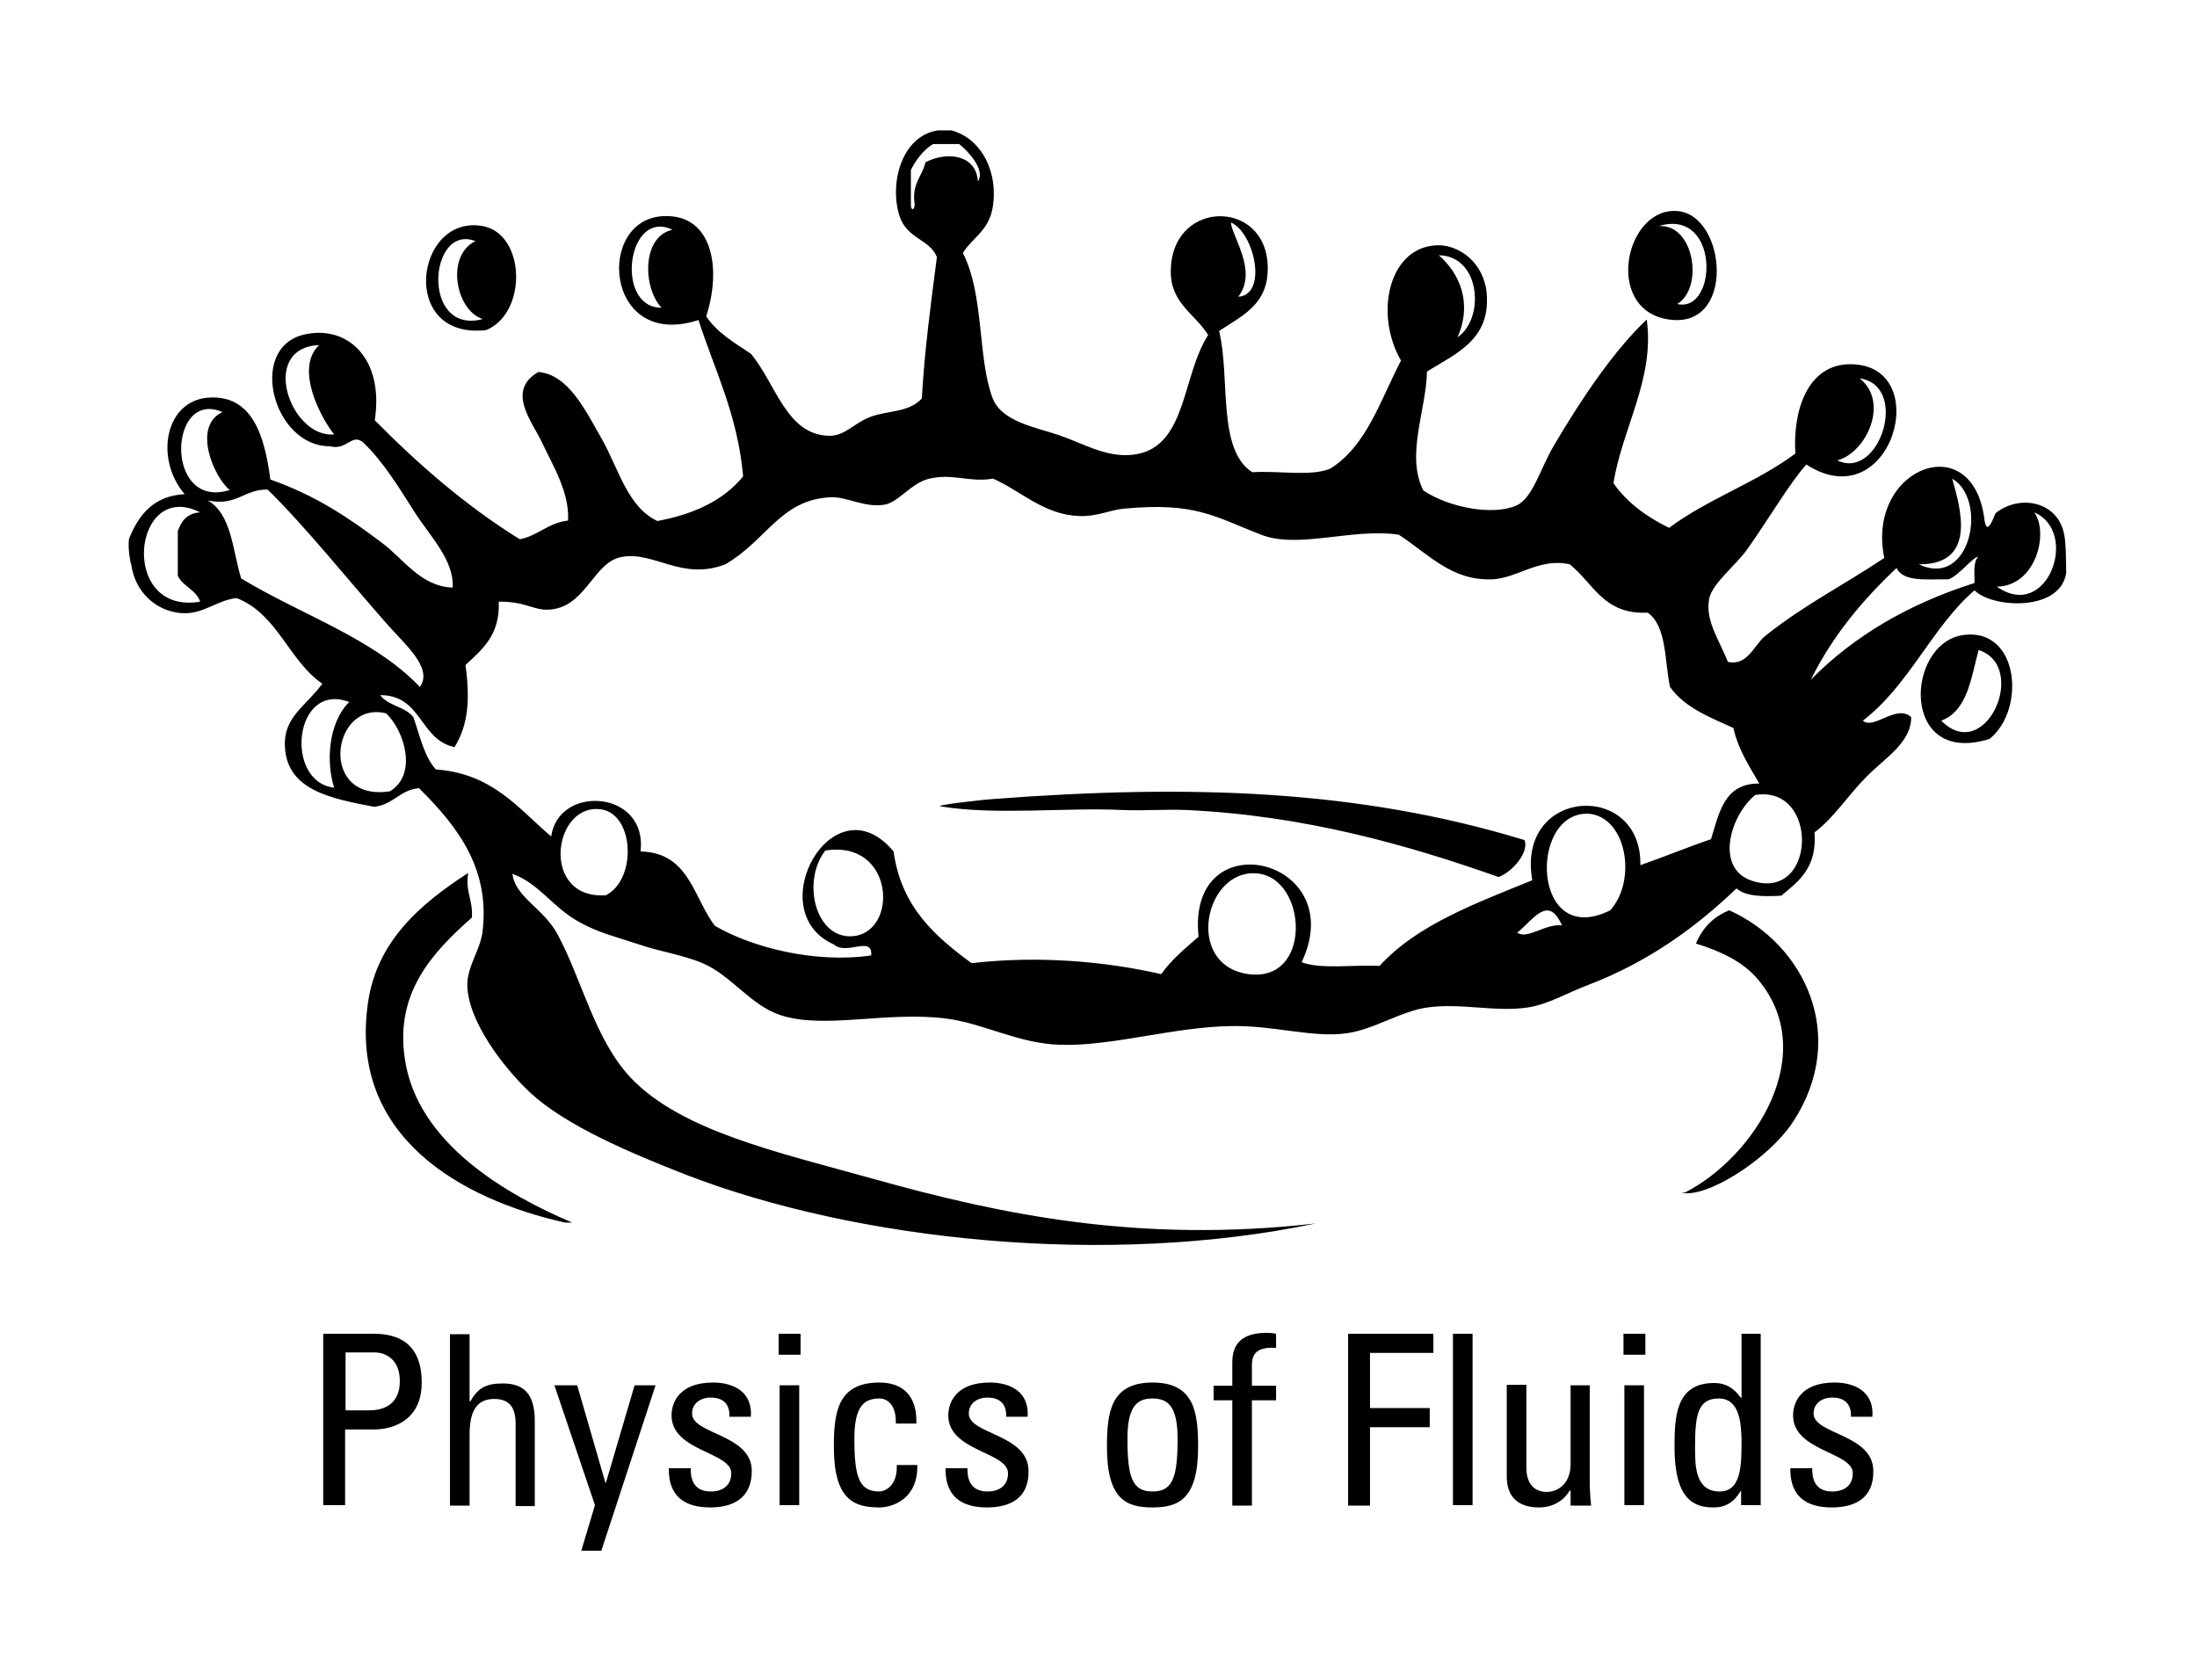
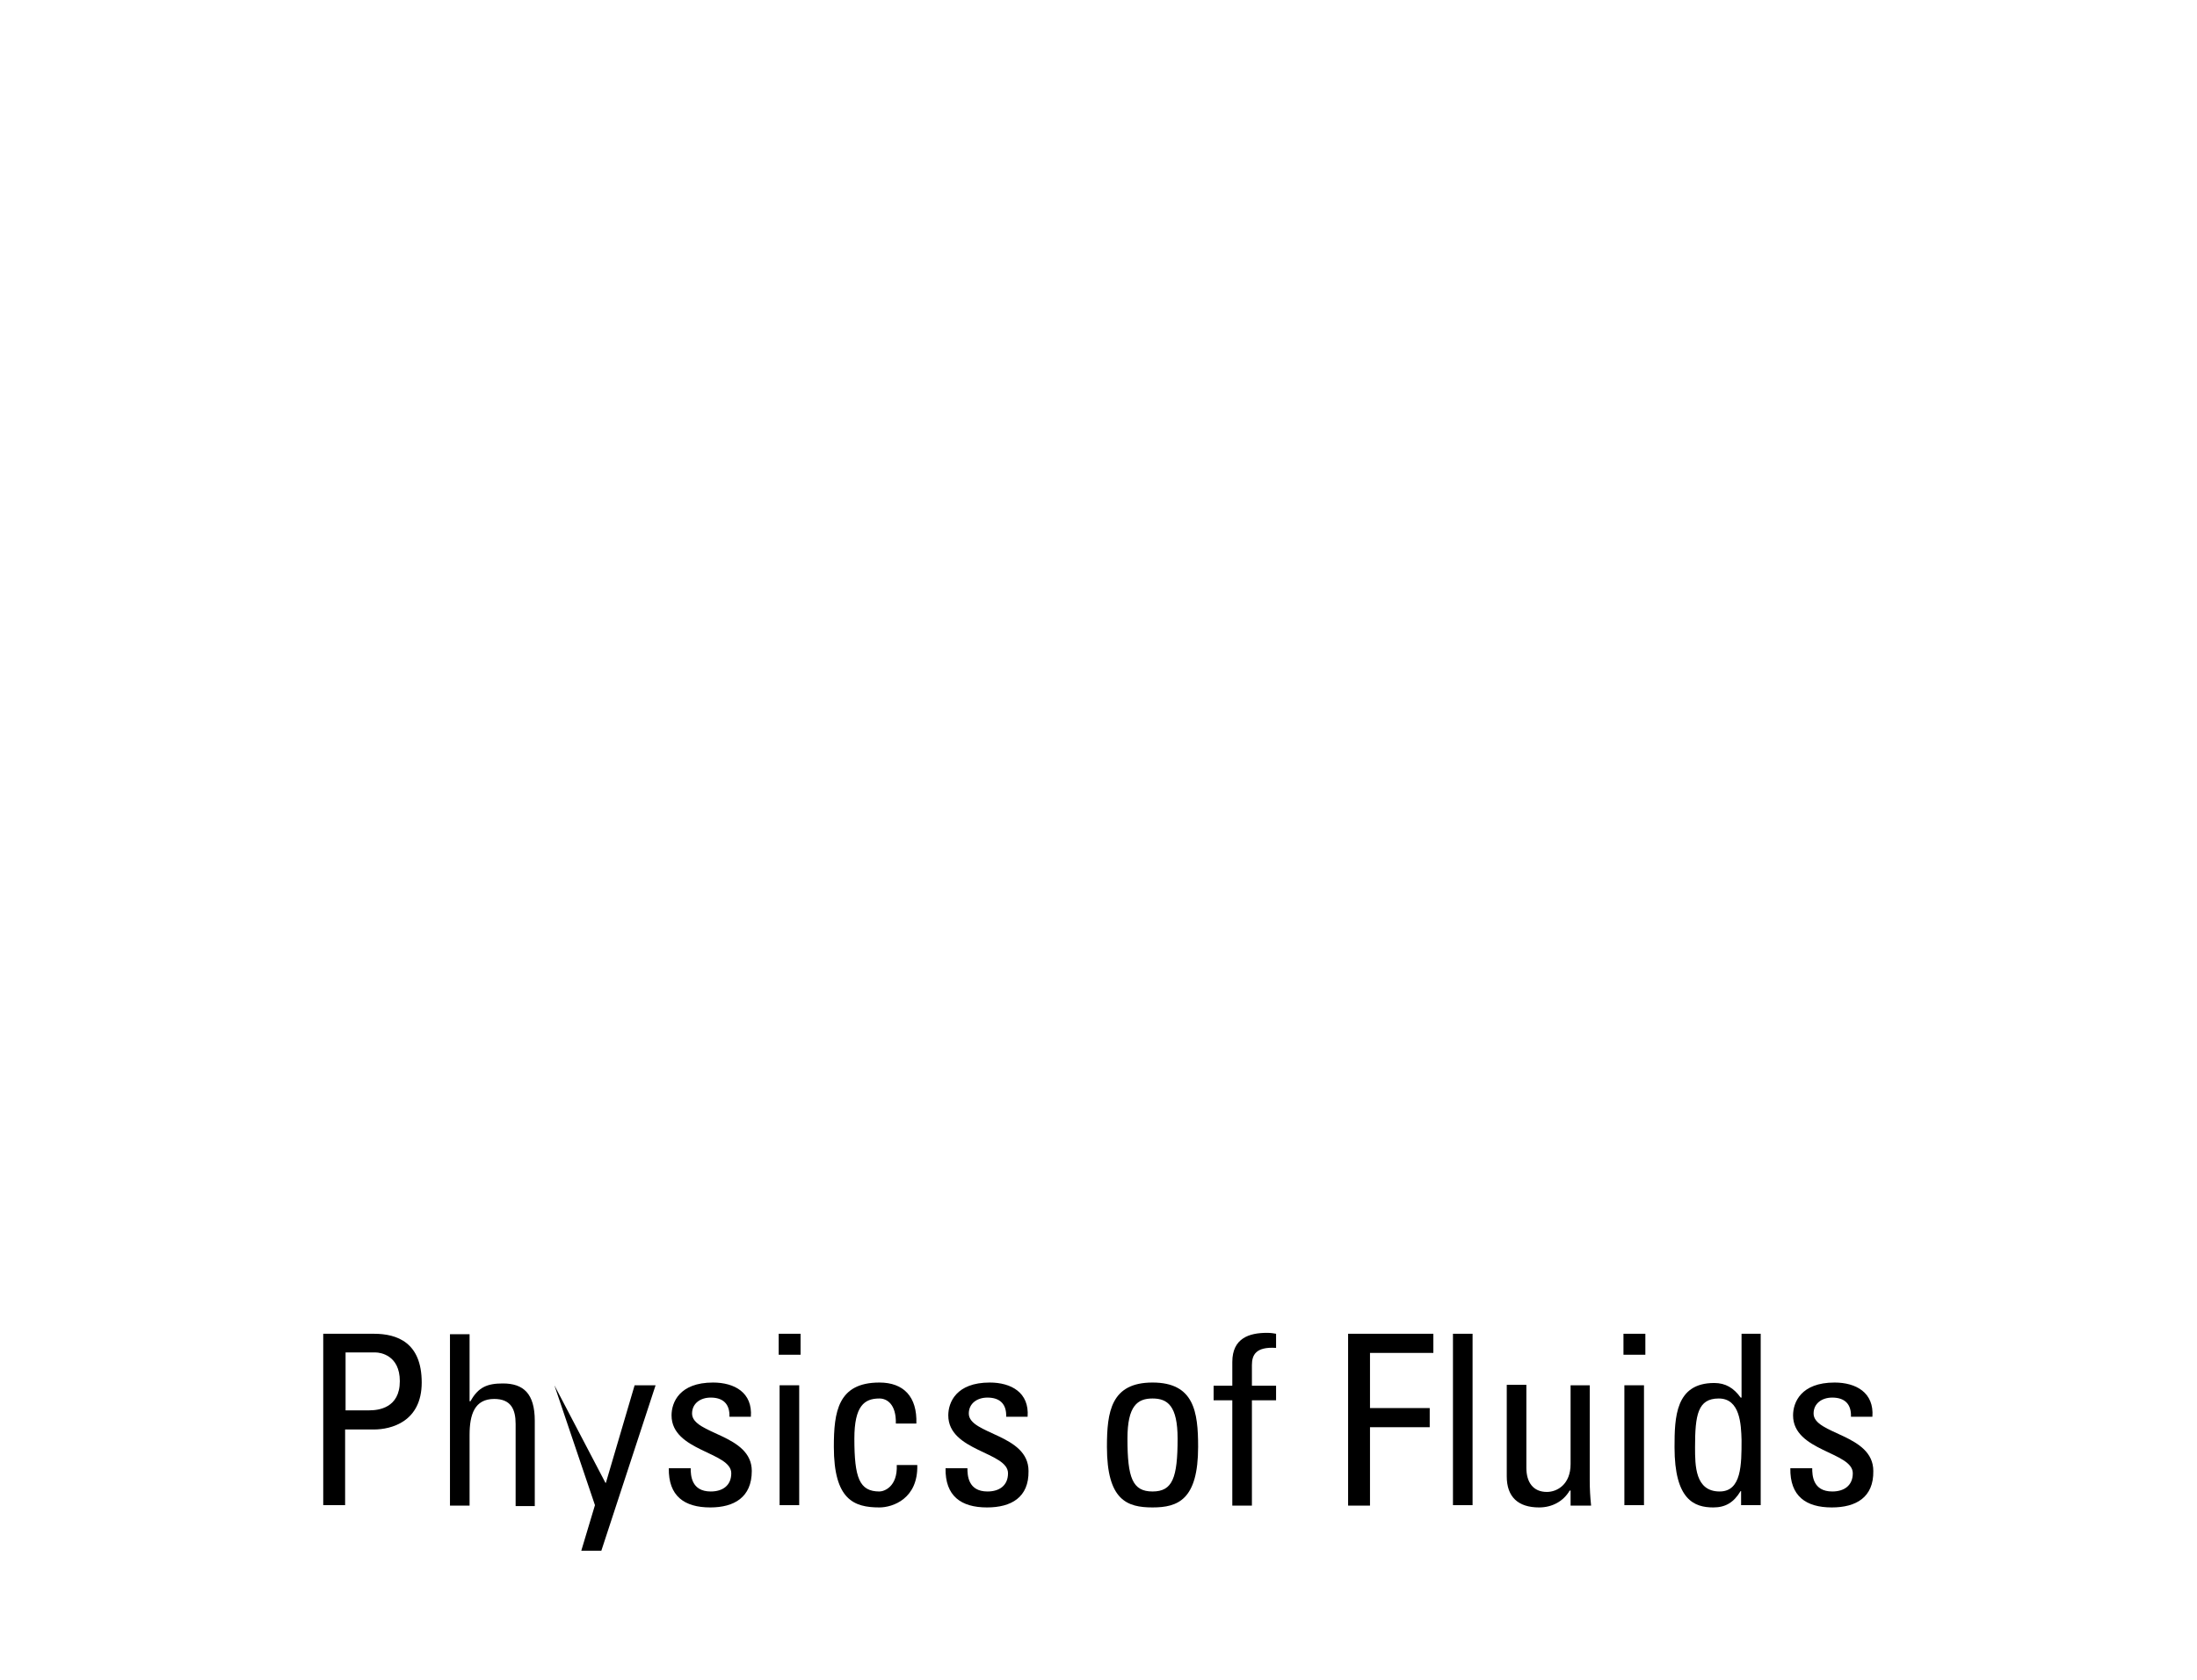
<svg xmlns="http://www.w3.org/2000/svg" version="1.1" x="0px" y="0px" viewBox="0 0 481.9 368.5" enable-background="new 0 0 481.9 368.5" xml:space="preserve">
  <g id="Guides">
</g>
  <g id="Drops_1_">
    <path id="Droplets" display="none" fill="#F7941E" d="M275.5,214.4c-0.8,0-1.6-0.1-2.4-0.2c-7.1-1.3-9.3-7.4-8.5-12.9   c0.8-5,4.4-10.3,10.3-10.3c0.2,0,0.5,0,0.7,0c5.6,0.4,8.6,6.1,9,11.2c0.3,3.8-0.7,7.3-2.8,9.5C280.4,213.4,278.1,214.4,275.5,214.4   C275.5,214.4,275.5,214.4,275.5,214.4z M186.4,206c-4.2,0-7.4-3.4-8.3-8.7c-0.7-3.9,0.3-8,2.5-11c0.1-0.1,0.2-0.2,0.4-0.2   c0.9-0.1,1.8-0.2,2.6-0.2c4.5,0,8,2.2,9.7,6c1.5,3.4,1.4,7.6-0.4,10.5c-1.4,2.2-3.5,3.5-6,3.6C186.6,206,186.5,206,186.4,206z    M347.5,201.8c-4.7,0-8.1-3.8-8.7-9.8c-0.4-4.4,0.8-8.7,3.2-11.4c1.6-1.8,3.7-2.7,6.1-2.7l0.2,0c4.3,0.3,7.7,4,8.5,9.6   c0.7,4.7-0.5,9.5-3.2,12.6c0,0.1-0.1,0.1-0.2,0.1C351.3,201.3,349.3,201.8,347.5,201.8L347.5,201.8z M131.9,197   c-2.9,0-5.4-1-7.1-2.8c-1.8-2-2.7-4.9-2.4-8c0.4-4.6,3.3-9.3,8.3-9.3c0.5,0,1,0,1.4,0.1c4.4,0.8,6.2,5.8,6.1,10.2   c-0.1,4.4-2.1,8.1-5.1,9.6c-0.1,0-0.1,0.1-0.2,0.1C132.6,197,132.3,197,131.9,197z M387.5,194.3c-1.1,0-2.3-0.2-3.5-0.6   c-5.4-1.8-5.9-7.2-4.5-11.6c0.9-3.2,2.9-6.2,5.2-8.1c0.1-0.1,0.2-0.1,0.3-0.1c0.6-0.1,1.2-0.2,1.8-0.2c5.9,0,8.5,4.9,9,9.2   c0.4,3.5-0.6,6.8-2.5,9C391.8,193.5,389.8,194.3,387.5,194.3z M83.2,174.3c-2.8,0-5.2-0.9-6.8-2.6c-1.6-1.7-2.5-4.2-2.3-6.9   c0.2-4.5,3.3-9.2,8.5-9.2c0.7,0,1.5,0.1,2.3,0.3c0.1,0,0.2,0.1,0.3,0.1c2.1,2.1,3.8,5.5,4.3,8.8c0.6,4.2-0.6,7.5-3.6,9.3   c-0.1,0-0.1,0.1-0.2,0.1C84.8,174.3,84,174.3,83.2,174.3z M73.2,173.3c-2.5-0.3-4.5-1.5-5.9-3.7c-1.9-3-2.3-7.4-1-11.1   c1.3-3.7,3.9-5.8,7.2-5.8c1.1,0,2.2,0.2,3.3,0.7c0.2,0.1,0.3,0.2,0.4,0.4c0,0.2,0,0.4-0.2,0.5c-1.9,1.9-3.2,4.6-3.7,8   c-0.6,3.4-0.4,7.2,0.6,10.2c0.1,0.2,0,0.4-0.1,0.5C73.6,173.3,73.5,173.3,73.2,173.3C73.3,173.3,73.3,173.3,73.2,173.3z M431,161.2   c-1.9,0-3.8-0.9-5.6-2.7c-0.1-0.1-0.2-0.3-0.2-0.5c0-0.2,0.2-0.3,0.4-0.4c2.6-1,4.3-3.1,5.6-6.8c0.6-1.7,1-3.5,1.5-5.3   c0.2-1,0.5-2,0.8-3c0-0.1,0.1-0.3,0.3-0.3c0.1,0,0.2-0.1,0.3-0.1c0.1,0,0.1,0,0.2,0c2.1,0.7,3.7,2,4.5,3.9c1.1,2.4,1.1,5.7-0.1,8.8   C437.1,158.6,434.1,161.2,431,161.2L431,161.2z M41.5,132.8c-3,0-5.6-1-7.5-3c-2.1-2.3-3.2-5.6-3-9.3c0.3-4.7,3.1-9.8,8.4-9.8   c1.5,0,3.1,0.4,4.8,1.3c0.2,0.1,0.4,0.4,0.3,0.6c-0.1,0.3-0.3,0.4-0.5,0.4c-2.2,0.1-3.5,1.2-4.4,3.6v9.6c0.5,0.9,1.3,1.6,2.1,2.3   c1.1,0.9,2.2,1.8,2.7,3.4c0.1,0.2,0,0.3-0.1,0.5c-0.1,0.1-0.2,0.2-0.4,0.3C43.1,132.7,42.3,132.8,41.5,132.8   C41.5,132.8,41.5,132.8,41.5,132.8z M443.1,131.1c-1.8,0-3.6-0.6-5.4-1.9c-0.2-0.1-0.3-0.4-0.2-0.6c0.1-0.2,0.3-0.4,0.5-0.4   c3.3-0.1,6.1-2.1,7.7-5.5c1.6-3.5,1.6-7.7,0-9.9c-0.1-0.2-0.1-0.5,0-0.7c0.1-0.1,0.3-0.2,0.4-0.2c0.1,0,0.2,0,0.2,0   c5.4,2.3,6.2,8.7,4.2,13.5C449.1,128.9,446.3,131.1,443.1,131.1C443.1,131.1,443.1,131.1,443.1,131.1z M424.7,125.3   c-1.3,0-2.6-0.3-4-1c-0.2-0.1-0.4-0.4-0.3-0.6c0.1-0.3,0.3-0.4,0.6-0.4c0,0,0,0,0,0c4.7,0,7.3-1.6,8.3-5c1-3.8-0.3-8.8-1.2-12.2   l-0.2-0.9c-0.1-0.2,0-0.5,0.2-0.6c0.1-0.1,0.2-0.1,0.3-0.1c0.1,0,0.2,0,0.3,0.1c4.1,2.4,5.1,8.3,4,13   C431.4,122.3,428.4,125.3,424.7,125.3z M47.4,108.6c-5.4,0-7.7-4.7-8.1-8.8c-0.3-3.4,0.6-6.7,2.4-8.7c1.2-1.3,2.6-1.9,4.3-1.9   c1,0,2,0.2,3.1,0.7c0.2,0.1,0.3,0.3,0.3,0.5c0,0.2-0.1,0.4-0.3,0.5c-3.6,1.7-3.2,5.9-2.7,8.2c0.8,3.6,2.9,6.8,4.4,8   c0.2,0.1,0.2,0.3,0.2,0.5c0,0.2-0.2,0.4-0.4,0.4C49.5,108.4,48.4,108.6,47.4,108.6z M405.6,102.2c-1,0-1.9-0.2-2.9-0.7   c-0.2-0.1-0.3-0.3-0.3-0.6c0-0.2,0.2-0.4,0.4-0.5c3.1-0.8,6-4,7.1-7.8c1.1-3.7,0.2-7-2.5-9.1c-0.2-0.2-0.3-0.4-0.2-0.7   c0.1-0.2,0.3-0.3,0.5-0.3c0,0,0.1,0,0.1,0c2.1,0.3,3.7,1.2,4.8,2.8c1.4,1.9,1.8,4.8,1.2,7.9C413,97.6,409.9,102.2,405.6,102.2   C405.6,102.2,405.6,102.2,405.6,102.2z M72.7,95.9c-4.8,0-8.7-4.7-10-9.3c-1-3.3-0.6-6.3,0.8-8.4c1.3-1.9,3.6-2.9,6.5-3.1   c0,0,0,0,0,0c0.2,0,0.4,0.1,0.5,0.3c0.1,0.2,0,0.5-0.1,0.6c-2,1.9-2.6,4.9-1.6,8.9c1,4.1,3.5,8.2,4.9,9.9c0.1,0.2,0.2,0.4,0.1,0.6   c-0.1,0.2-0.3,0.3-0.5,0.4C73.1,95.8,72.9,95.9,72.7,95.9z M319.7,74.6c-0.1,0-0.3,0-0.4-0.1c-0.2-0.2-0.3-0.4-0.2-0.7   c1.5-3.5,1.8-6.9,0.8-10.1c-0.8-2.7-2.4-5.2-4.8-7.2c-0.2-0.2-0.2-0.4-0.2-0.6c0.1-0.2,0.3-0.4,0.5-0.4c0,0,0,0,0,0   c4.1,0,7.3,2.9,8.2,7.5c0.9,4.6-0.7,9.3-3.8,11.5C319.9,74.6,319.8,74.6,319.7,74.6z M103.4,70.9c-5.5,0-7.6-4.9-7.8-9.1   c-0.1-3.3,0.9-6.4,2.6-8.3c1.1-1.1,2.4-1.7,3.9-1.7c0.8,0,1.6,0.2,2.4,0.5c0.2,0.1,0.4,0.3,0.4,0.5c0,0.2-0.1,0.4-0.3,0.5   c-2.6,1.3-4,4.3-3.6,8c0.4,3.9,2.5,7.2,5.2,8.1c0.2,0.1,0.4,0.3,0.4,0.6c0,0.3-0.2,0.5-0.4,0.5C105.1,70.8,104.2,70.9,103.4,70.9z    M145,68.1c-1.9,0-3.6-0.7-4.8-2.1c-1.8-2-2.5-5.4-2.1-8.9c0.5-3.9,2.8-7.9,6.7-7.9c1,0,2,0.3,3,0.7c0.2,0.1,0.3,0.3,0.3,0.6   c0,0.2-0.2,0.4-0.4,0.5c-4.1,0.9-4.8,5.3-4.9,7.2c-0.2,3.4,0.9,7.1,2.7,9c0.2,0.2,0.2,0.4,0.1,0.6c-0.1,0.2-0.3,0.3-0.5,0.3   C145.1,68.1,145,68.1,145,68.1z M368.9,67.4c-0.4,0-0.8,0-1.2-0.1c-0.2-0.1-0.4-0.2-0.4-0.5c0-0.2,0.1-0.5,0.3-0.6   c2.9-1.8,3.5-6.2,2.9-9.5c-0.6-3.2-2.6-6.6-6.2-6.6c-0.1,0-0.3,0-0.4,0c0,0,0,0,0,0c-0.3,0-0.5-0.2-0.6-0.5   c-0.1-0.3,0.1-0.6,0.4-0.6c1.1-0.3,2.2-0.5,3.2-0.5c3.8,0,6.7,2.6,7.7,6.9c0.8,3.6,0.2,7.6-1.7,10   C371.8,66.7,370.4,67.4,368.9,67.4L368.9,67.4z M271.6,65.6c-0.2,0-0.4-0.1-0.5-0.3c-0.1-0.2-0.1-0.4,0.1-0.6   c1.5-1.9,1.9-4.3,1.2-7.4c-0.4-1.7-1.1-3.4-1.7-4.9c-0.6-1.5-1.1-2.7-1.2-3.7c0-0.2,0.1-0.4,0.2-0.5c0.1-0.1,0.2-0.1,0.3-0.1   c0.1,0,0.2,0,0.2,0c2.6,1.2,4.4,4.6,5.1,7.4c0.9,3.4,0.7,6.5-0.6,8.3C274,65,272.9,65.6,271.6,65.6   C271.6,65.6,271.6,65.6,271.6,65.6z M200.1,46.5c-0.2,0-0.4-0.1-0.6-0.3c-0.3-0.3-0.4-0.8-0.4-1.6l0-7.3c0-0.1,0-0.2,0.1-0.2   c0.9-1.9,2.8-4.7,5.1-6c0.1,0,0.2-0.1,0.3-0.1h5.7c0.1,0,0.2,0,0.3,0.1c2.2,1.7,6.1,6,4.2,8.9c-0.1,0.2-0.3,0.3-0.5,0.3   c0,0-0.1,0-0.1,0c-0.2-0.1-0.4-0.3-0.4-0.5c-0.3-4.4-4-4.9-5.6-4.9c-1.6,0-3.3,0.4-4.8,1.2c-0.3,1-0.7,1.8-1.1,2.6   c-0.8,1.6-1.6,3.1-1.2,5.9c0.1,0.7,0,1.3-0.4,1.6C200.6,46.4,200.4,46.5,200.1,46.5L200.1,46.5z" />
  </g>
  <g id="Logo">
-     <path fill-rule="evenodd" clip-rule="evenodd" d="M328.7,192.4c-19.8-7-42.5-13.5-68.5-14.7c-4.6-0.2-9.2,0.2-13.9,0   c-12.7-0.6-27.9,1.2-40-0.8c-1.5-0.3,10.8-1.6,11.4-1.6c43.4-3.3,80.4-2.1,116.7,9C335.4,186.9,331.9,191.2,328.7,192.4z    M430.7,139.3c12.2-1.6,13.7,16.4,5.7,22.8C416.7,168.3,417.9,141,430.7,139.3z M434,142.6c-1.7,6.2-2.4,13.3-8.2,15.5   C435.5,167.9,445.1,146.2,434,142.6z M105.9,49.6c9.3,1.7,9.9,18.9,0.8,22.8C87.4,74.7,91,46.9,105.9,49.6z M105.9,70   c-6-1.9-8.2-14-1.6-17.1C94,48.9,92.3,73.6,105.9,70z M367.9,46.3c10.9,0.8,13,26.6-2.4,23.7C351.8,67.4,356.6,45.4,367.9,46.3z    M367.9,66.7c8.9,2,9.4-21.2-4.1-17.1C371.6,49,373.8,63.1,367.9,66.7z M103.5,201.3c0.3-3.9-1.5-5.6-0.8-9.8   c-10.5,6.8-20.1,15-22,28.6c-4.2,29.2,20.4,43,43.2,48.1c0.5,0,1.1,0,1.6,0c-14.4-6.1-34-17.4-36.7-35.9   C86.6,217.8,94.8,209,103.5,201.3z M379.3,199.7c-3.5,1.4-5.9,3.9-7.3,7.3c5.6,1.7,10.1,4,13.1,7.3c14.7,16.5-0.3,39.6-15.5,47.3   c-0.3-0.1-0.6,0.1-0.8,0c5,1.5,18.8-6.9,24.5-15.5C405.6,227.3,395.8,207.1,379.3,199.7z M433.1,129.5c-9.3,8-14.3,20.8-24.5,28.6   c2.4,2.1,7.3-3.7,10.6-0.8c0.1,5.6-5.9,9.1-9.8,13.1c-4,4-7.2,9.1-11.4,12.2c0.6,7.7-3.4,10.7-7.3,13.9c-4,0.2-7.8,0.2-9.8-1.6   c-8.7,8.3-19,16-32.6,21.2c-4.3,1.6-8.6,4.2-13.1,4.9c-7,1.1-14.7-1-22,0c-6,0.8-11.8,4.9-18,5.7c-7.3,1-15.9-1.8-25.3-1.6   c-12.6,0.2-26.1,4.5-37.5,4.1c-9-0.3-16.5-4.6-24.5-5.7c-13.1-1.8-27,2.4-36.7-0.8c-6.5-2.1-10.9-8.8-17.1-11.4   c-4.2-1.8-9.6-2.6-13.9-4.1c-4.8-1.6-8.8-2.5-13.1-4.9c-6-3.3-8.7-8.4-14.7-10.6c0.6,5.1,6.8,7.6,9.8,13.1   c5.5,10.1,8.2,23.3,16.3,31.8c11.1,11.5,31.8,16.1,53,22c28.2,7.9,58.5,14.2,97.1,9.8c-45.7,9.6-100.5,3.8-137.9-10.6   c-12.6-4.9-26.6-10.9-34.3-18c-6.1-5.7-13.8-15.9-13.9-23.7c0-4.1,2.7-7.5,3.3-11.4c1.8-13.8-5.1-23.1-13.9-31.8   c-4.2,0.4-5.6,3.6-9.8,4.1c-9.4-1.8-19.1-3.6-19.6-13.1c-0.4-6.5,4.3-8.7,8.2-13.9c-7.4-5.1-9.8-15.3-18.8-18.8   c-4.5,0.5-7.4,3.7-12.2,3.3c-5.7-0.5-10.1-4.8-10.9-10.6c-0.2-0.4-0.8-3.7-0.5-5.7c2.1-5.2,5.3-9.4,12.2-9.8   c-6.7-7.8-4.3-20.9,5.7-21.2c9-0.3,11.8,8,13.1,18c10,3.5,17.2,8.4,24.5,13.9c4.6,3.4,8.5,9.6,15.5,9.8c0.3-6-4.9-11.2-8.2-16.3   c-3.5-5.5-7-11.3-11.4-15.5c-2.5-2.2-3.6,1.8-7.3,0.8c-12.5,0.1-18.2-21.6-5.7-24.5c9.4-2.2,17.6,5.1,15.5,18.8   c9.6,9.7,19.9,18.7,31.8,26.1c4.1-0.8,6.2-3.6,10.6-4.1c0.3-6.2-3.2-11.8-5.7-17.1c-2.1-4.5-8-11.4-0.8-15.5   c6.6,0.6,10.3,8.4,13.9,14.7c3.7,6.5,5.6,14.9,12.2,18c8-1.5,14.5-4.5,18.8-9.8c-1.2-13.5-6.2-23.2-9.8-34.3   c-20.7,6.8-22.7-22.6-7.3-22.8c10.4-0.2,12.4,11.5,9,22c2.4,3.6,6.2,5.8,9.8,8.2c5.5,6.6,7.8,17.8,17.1,18c3.5,0.1,5.4-2.7,9-4.1   c3.8-1.5,8.5-0.9,11.4-4.1c0.6-10.8,2-20.9,3.3-31c-1.6-4-6.5-3.9-8.2-9c-2.3-7.2,0.5-17.7,8.5-18.8c0.3,0,0.3,0,0.5,0   c0.8,0,1.6,0,2.4,0c6.6,1.8,10.4,9.2,9,17.1c-0.9,5-4.5,6.5-6.5,9.8c4.7,9.2,3.2,23,6.5,31.8c2,5.3,9.8,6.5,14.7,8.2   c5.7,2,11,5.3,17.1,4.1c10.8-2.1,9.8-17.3,15.5-26.1c-2.8-4.6-8.2-6.9-8.2-13.9c0-16.6,22.7-16.1,21.2,0.8   c-0.6,6.7-5.9,9.1-10.6,12.2c2.5,10.2-0.5,26.1,7.3,31c5.5-0.4,12.9,1,17.1-0.8c8-5,11-15.1,15.5-23.7c-6-10.4-2.6-25.2,8.2-25.3   c4.6,0,10,3.8,10.6,10.6c0.8,10-6.4,13-13.1,17.1c-0.2,8.6-4.7,18.4-0.8,26.1c5.5,3.7,15.2,5.6,20.4,3.3c3.6-1.6,5.2-8,8.2-13.1   c6.3-10.7,13.3-21,20.4-27.7c1.8,12.9-5.4,23.9-7.3,35.9c3,4.3,7.3,7.4,12.2,9.8c8.4-6.3,19.3-10,27.7-16.3   c-0.6-9.5,2.7-19.7,12.2-19.6c18.5,0.2,8.9,34.1-9.8,22c-3.8,4.3-8.2,11.9-13.1,18.8c-2.4,3.3-7.5,7.3-8.2,10.6   c-0.9,4.8,2,8.7,4.1,13.9c4.3,1,5.8-3.8,8.2-5.7c8.5-6.8,17.3-11.2,26.1-17.1c-4.1-19.8,19.6-29,22-8.2c0.6,3.8,2.2-1.4,2.4-1.6   c5.3-4.3,13.9-2.6,15.1,4.9c0.3,1.1,0.4,5.4,0.4,8.2C451.9,134.3,436.9,133.4,433.1,129.5z M273.2,213.6c14.9,2.7,13.7-21.2,2.4-22   C264.4,190.7,259.9,211.1,273.2,213.6z M285.5,211.1c4.4,1.6,11.5,0.5,17.1,0.8c8.3-9.1,21.1-13.7,33.5-18.8   c-3.6-20.4,24.1-21.9,23.7-3.3c5.2-1.8,10.2-3.9,15.5-5.7c1.8-5.8,2.9-12.3,10.6-12.2c-2.2-3.8-4.6-7.4-5.7-12.2   c-5.3-2.4-10.7-4.5-13.9-9c-1.2-5.8-0.7-13.4-4.9-16.3c-9.7,0.5-11.9-6.5-17.1-10.6c-6.7-1.5-11.5,3.1-17.1,3.3   c-8.9,0.3-13.9-5.6-20.4-9.8c-10.2-1.5-22,3.2-30.2,0c-10.3-4-14.4-7.2-30.2-5.7c-3,0.3-5.9,1.8-9.8,1.6   c-7.7-0.3-12.8-5.6-18.8-8.2c-5.2,0.9-8.7-1.2-13.9,0c-4,0.9-6.7,5.1-9.8,5.7c-4.6,0.8-8.4-1.9-12.2-1.6   c-10.8,0.7-13.7,9.4-22.8,14.7c-9.6,3.7-15.7-3-22.8-1.6c-5.9,1.1-7.6,10.1-14.7,11.4c-4.3,0.8-5.7-1.7-12.2-1.6   c0.3,7.4-3.7,10.5-7.3,13.9c1,7.3,0.7,13-2.4,18c-7.7-1.6-7.1-11.4-16.3-11.4c1.7,2.4,5.6,2.5,7.3,4.9c1.4,4,2.3,8.5,4.9,11.4   c12.5,0.9,18.1,8.6,25.3,14.7c1.6-11.5,21.2-10.2,19.6,3.3c10.7,0.2,11.6,10.2,16.3,16.3c8.2,4.8,22.1,8.3,34.3,6.5   c0.3-4.5-5.4,0.1-8.2-2.4c-16.3-7.3-0.1-36.3,13.1-20.4c1.7,12.2,9.1,18.6,17.1,24.5c14.7-1.7,29.3-0.4,41.6,2.4   c2.3-3.2,5.2-5.6,8.2-8.2C260.2,179.7,296.4,188.2,285.5,211.1z M181,186.6c-5.2,6.9-2.1,19.1,5.7,18.8   C197.2,205,196.4,184.1,181,186.6z M332.8,204.6c2.2,1.6,6.1-2,9.8-1.6C339.6,196.2,336.4,201.7,332.8,204.6z M353.2,199.7   c6-6.7,3.5-20.7-4.9-21.2C335.2,178.2,336,208.3,353.2,199.7z M132.9,196.4c6.8-3.5,6.2-17.5-0.8-18.8   C121.3,175.7,118.3,197.4,132.9,196.4z M384.2,193.2c14.3,4.8,14.9-21.1,0.8-18.8C379.4,179,376.2,190.5,384.2,193.2z M85.5,173.6   c6.1-3.6,3.3-13.2-0.8-17.1C72.7,153.5,69.7,176,85.5,173.6z M73.3,172.8c-1.7-5.2-1.5-14,3.3-18.8   C64.4,149.4,62.3,171.6,73.3,172.8z M92.1,150.7c3-4.2-3.5-9.5-7.3-13.9c-8.3-9.4-18-21.5-26.1-29.4c-5.2-0.1-6.7,3.7-13.1,2.4   c5.2,3,5.4,10.9,7.3,17.1C66.1,134.9,81.9,140,92.1,150.7z M416,124.6c-7.4,7-14,14.8-18.8,24.5c9.5-9.6,21.4-16.6,35.9-21.2   c0-2.2-0.3-4.7,0.8-5.7c-0.9-0.3-4.1,4-6.5,4.9C422.9,127,417.5,127.8,416,124.6z M43.9,132c-0.9-2.7-3.8-3.3-4.9-5.7   c0-3.3,0-6.5,0-9.8c0.8-2.2,2-3.9,4.9-4.1C29.1,104.9,25.9,135,43.9,132z M438,128.7c11.1,7.8,18.2-12,8.2-16.3   C449.5,117,446.5,128.6,438,128.7z M420.9,123.8c11.4,5.4,15.2-14.2,7.3-18.8C429.8,110.8,434,123.9,420.9,123.8z M50.4,107.5   c-3.5-2.8-8.3-14-1.6-17.1C36.9,85.2,36,112,50.4,107.5z M403,101c9.3,4.5,15.9-16.4,4.9-18C414.5,88.2,409.4,99.3,403,101z    M73.3,95.3C70.8,92.3,64.4,81,70,75.7C56.7,76.3,63.7,96.2,73.3,95.3z M319.7,74c6.1-4.2,5-17.9-4.1-18   C320.2,60,323,66.5,319.7,74z M145.1,67.5c-4.1-4.3-4.4-15.6,2.4-17.1C137.5,45.6,134.8,67.6,145.1,67.5z M271.6,65.1   c6.5-0.4,3.6-14-1.6-16.3C270.1,51.7,276,59.5,271.6,65.1z M214.5,39.8c1.7-2.5-2.1-6.6-4.1-8.2c-1.9,0-3.8,0-5.7,0   c-2.3,1.3-4.1,4-4.9,5.7c0,2.4,0,4.9,0,7.3c-0.1,2,1,1.4,0.8,0c-0.6-4.4,1.7-5.9,2.4-9C207.6,33.2,214.1,33.8,214.5,39.8z" />
-   </g>
+     </g>
  <g id="Text">
    <g id="POF">
      <path d="M70.9,330.2v-37.6H82c5.1,0,10.5,1.9,10.5,10.7c0,8.6-6.7,10.3-10.5,10.3h-6.3v16.6H70.9z M75.7,309.4h5.3    c2,0,6.7-0.5,6.7-6.4c0-5.7-4.3-6.3-5.3-6.3h-6.6V309.4z" />
      <path d="M113.1,330.2v-17.8c0-3.2-1-5.5-4.7-5.5c-4.3,0-5.4,3.4-5.4,7.9v15.5h-4.3v-37.6h4.3v14.7h0.2c1.7-3.1,3.7-3.9,7.1-3.9    c4.5,0,7,2.2,7,8.2v18.7H113.1z" />
-       <path d="M132.8,325.3h0.1l6.3-21.4h4.6l-11.9,36.3h-4.4l3-10l-8.9-26.3h5L132.8,325.3z" />
+       <path d="M132.8,325.3h0.1l6.3-21.4h4.6l-11.9,36.3h-4.4l3-10l-8.9-26.3L132.8,325.3z" />
      <path d="M155.8,330.7c-5.7,0-9.2-2.5-9.1-8.6h4.8c0,1.5,0.1,5.1,4.4,5.1c2.6,0,4.5-1.3,4.5-4c0-4.7-13.1-4.8-13.1-12.7    c0-2.8,1.7-7.2,9.1-7.2c4.7,0,8.7,2.2,8.3,7.5H160c0.1-2.8-1.4-4.2-4.1-4.2c-2.3,0-4.1,1.3-4.1,3.5c0,4.6,13.1,4.5,13.1,12.6    C164.9,328.5,161,330.7,155.8,330.7z" />
      <path d="M170.8,292.6h4.8v4.6h-4.8V292.6z M175.3,330.2H171v-26.3h4.3V330.2z" />
      <path d="M196.5,312.3c0.1-4.3-2-5.5-3.6-5.5c-3.3,0-5.5,1.6-5.5,8.8c0,8.6,1.1,11.6,5.5,11.6c1,0,4-1,3.8-5.8h4.5    c0.2,7.4-5.4,9.3-8.3,9.3c-5.6,0-10-1.7-10-13.3c0-7.7,0.9-14.1,10-14.1c5.3,0,8.3,3.1,8.1,9H196.5z" />
      <path d="M216.5,330.7c-5.7,0-9.2-2.5-9.1-8.6h4.8c0,1.5,0.1,5.1,4.4,5.1c2.6,0,4.5-1.3,4.5-4c0-4.7-13.1-4.8-13.1-12.7    c0-2.8,1.7-7.2,9.1-7.2c4.7,0,8.7,2.2,8.3,7.5h-4.7c0.1-2.8-1.4-4.2-4.1-4.2c-2.3,0-4.1,1.3-4.1,3.5c0,4.6,13.1,4.5,13.1,12.6    C225.7,328.5,221.8,330.7,216.5,330.7z" />
      <path d="M242.8,317.4c0-7.7,0.9-14.1,10-14.1c9.1,0,10,6.4,10,14.1c0,11.6-4.4,13.3-10,13.3C247.2,330.7,242.8,329.1,242.8,317.4z     M258.3,315.6c0-7.2-2.2-8.8-5.5-8.8c-3.3,0-5.5,1.6-5.5,8.8c0,8.6,1.1,11.6,5.5,11.6C257.2,327.2,258.3,324.2,258.3,315.6z" />
      <path d="M270.3,303.9v-5.1c0-5.3,3.8-6.4,7.6-6.4c0.9,0,1.4,0.1,2,0.2v3.1c-4.5-0.3-5.3,1.6-5.3,3.8v4.5h5.3v3.2h-5.3v23.1h-4.3    v-23.1h-4.1v-3.2H270.3z" />
      <path d="M295.7,330.2v-37.6h18.7v4.2h-13.9v12.1h13.1v4.2h-13.1v17.2H295.7z" />
      <path d="M323,330.2h-4.3v-37.6h4.3V330.2z" />
      <path d="M344.4,303.9h4.3v20.9c0,1.8,0.1,3.6,0.3,5.5h-4.5V327h-0.2c-1.4,2.4-3.9,3.7-6.7,3.7c-4.6,0-7.1-2.3-7.1-6.8v-20.1h4.3    v18.2c0,3.2,1.5,5.3,4.5,5.3c2.3,0,5.2-1.7,5.2-6.1V303.9z" />
      <path d="M356.1,292.6h4.8v4.6h-4.8V292.6z M360.6,330.2h-4.3v-26.3h4.3V330.2z" />
      <path d="M381.9,292.6h4.3v37.6h-4.3v-3.1h-0.1c-1.5,2.5-3.3,3.6-6,3.6c-4.2,0-8.5-1.7-8.5-13.2c0-6.6,0.2-14.1,8.7-14.1    c2.5,0,4.3,1.1,5.8,3.2h0.2V292.6z M377,306.8c-4.6,0-5.2,3.6-5.2,10.7c0,4,0,9.7,5.4,9.7c4.8,0,4.8-5.9,4.8-11.3    C381.9,312.5,381.7,306.8,377,306.8z" />
      <path d="M401.8,330.7c-5.7,0-9.2-2.5-9.1-8.6h4.8c0,1.5,0.1,5.1,4.4,5.1c2.6,0,4.5-1.3,4.5-4c0-4.7-13.1-4.8-13.1-12.7    c0-2.8,1.7-7.2,9.1-7.2c4.7,0,8.7,2.2,8.3,7.5h-4.7c0.1-2.8-1.4-4.2-4.1-4.2c-2.3,0-4.1,1.3-4.1,3.5c0,4.6,13.1,4.5,13.1,12.6    C411,328.5,407.1,330.7,401.8,330.7z" />
    </g>
  </g>
</svg>